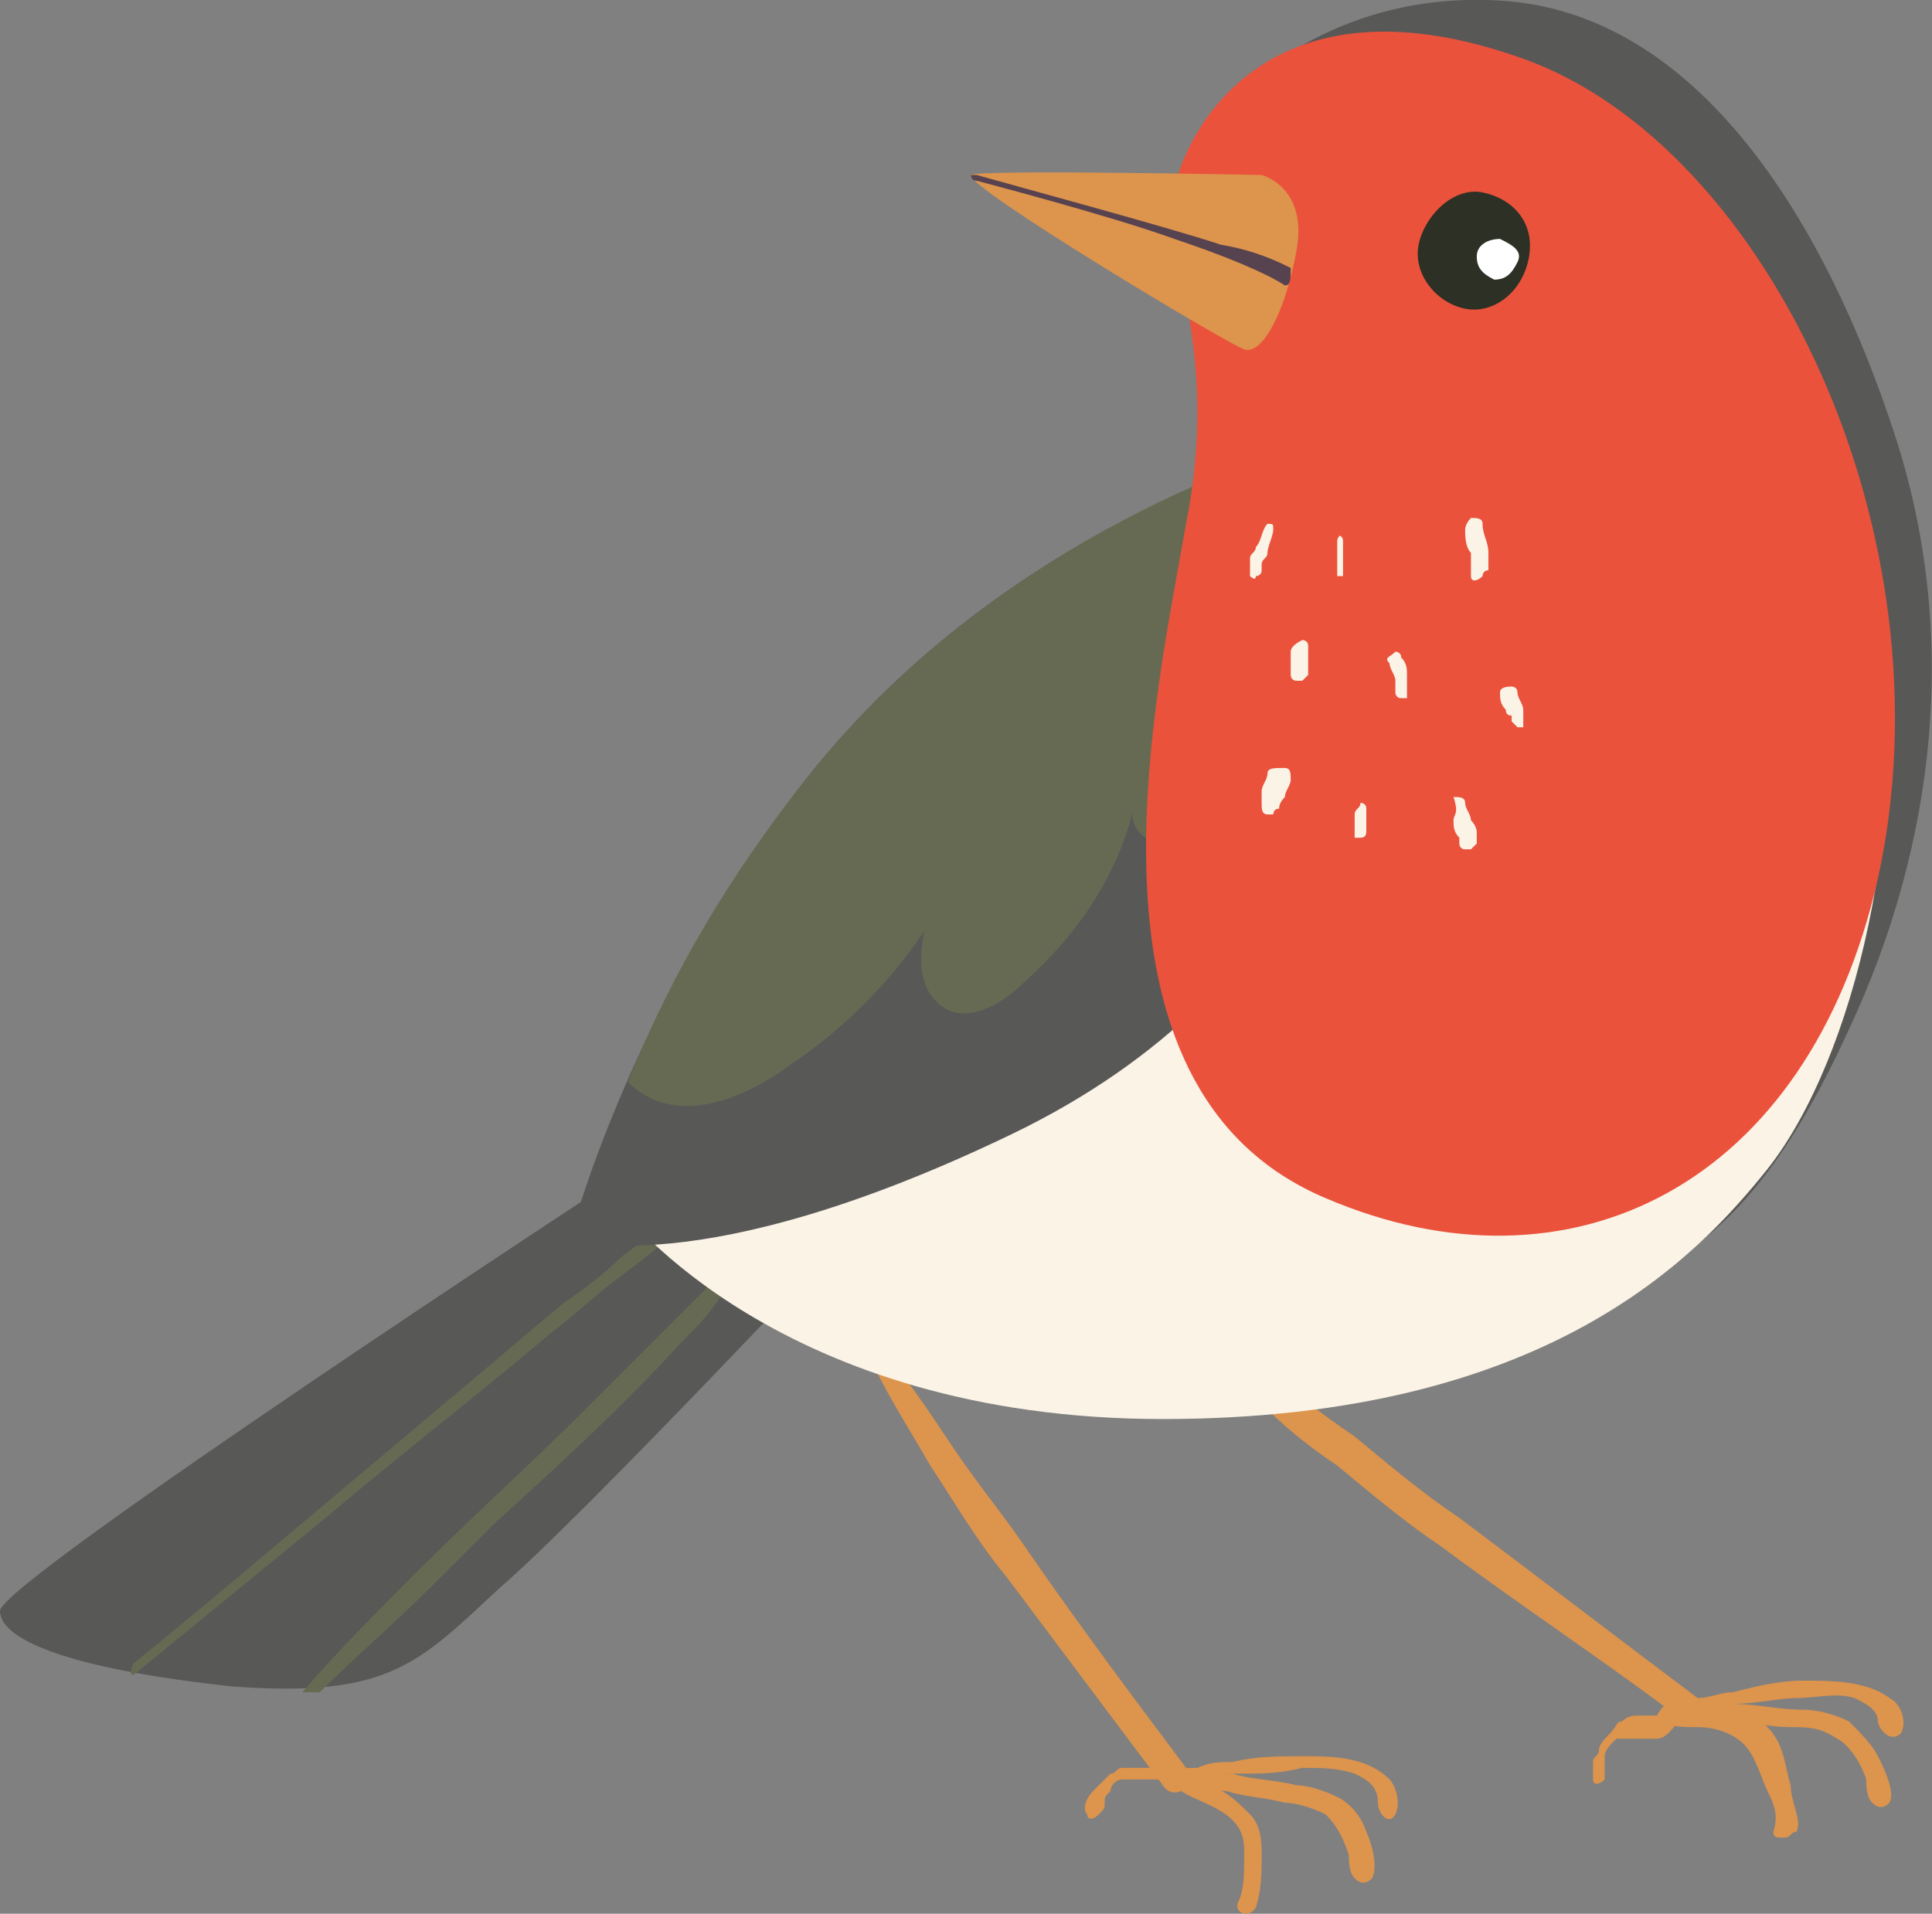
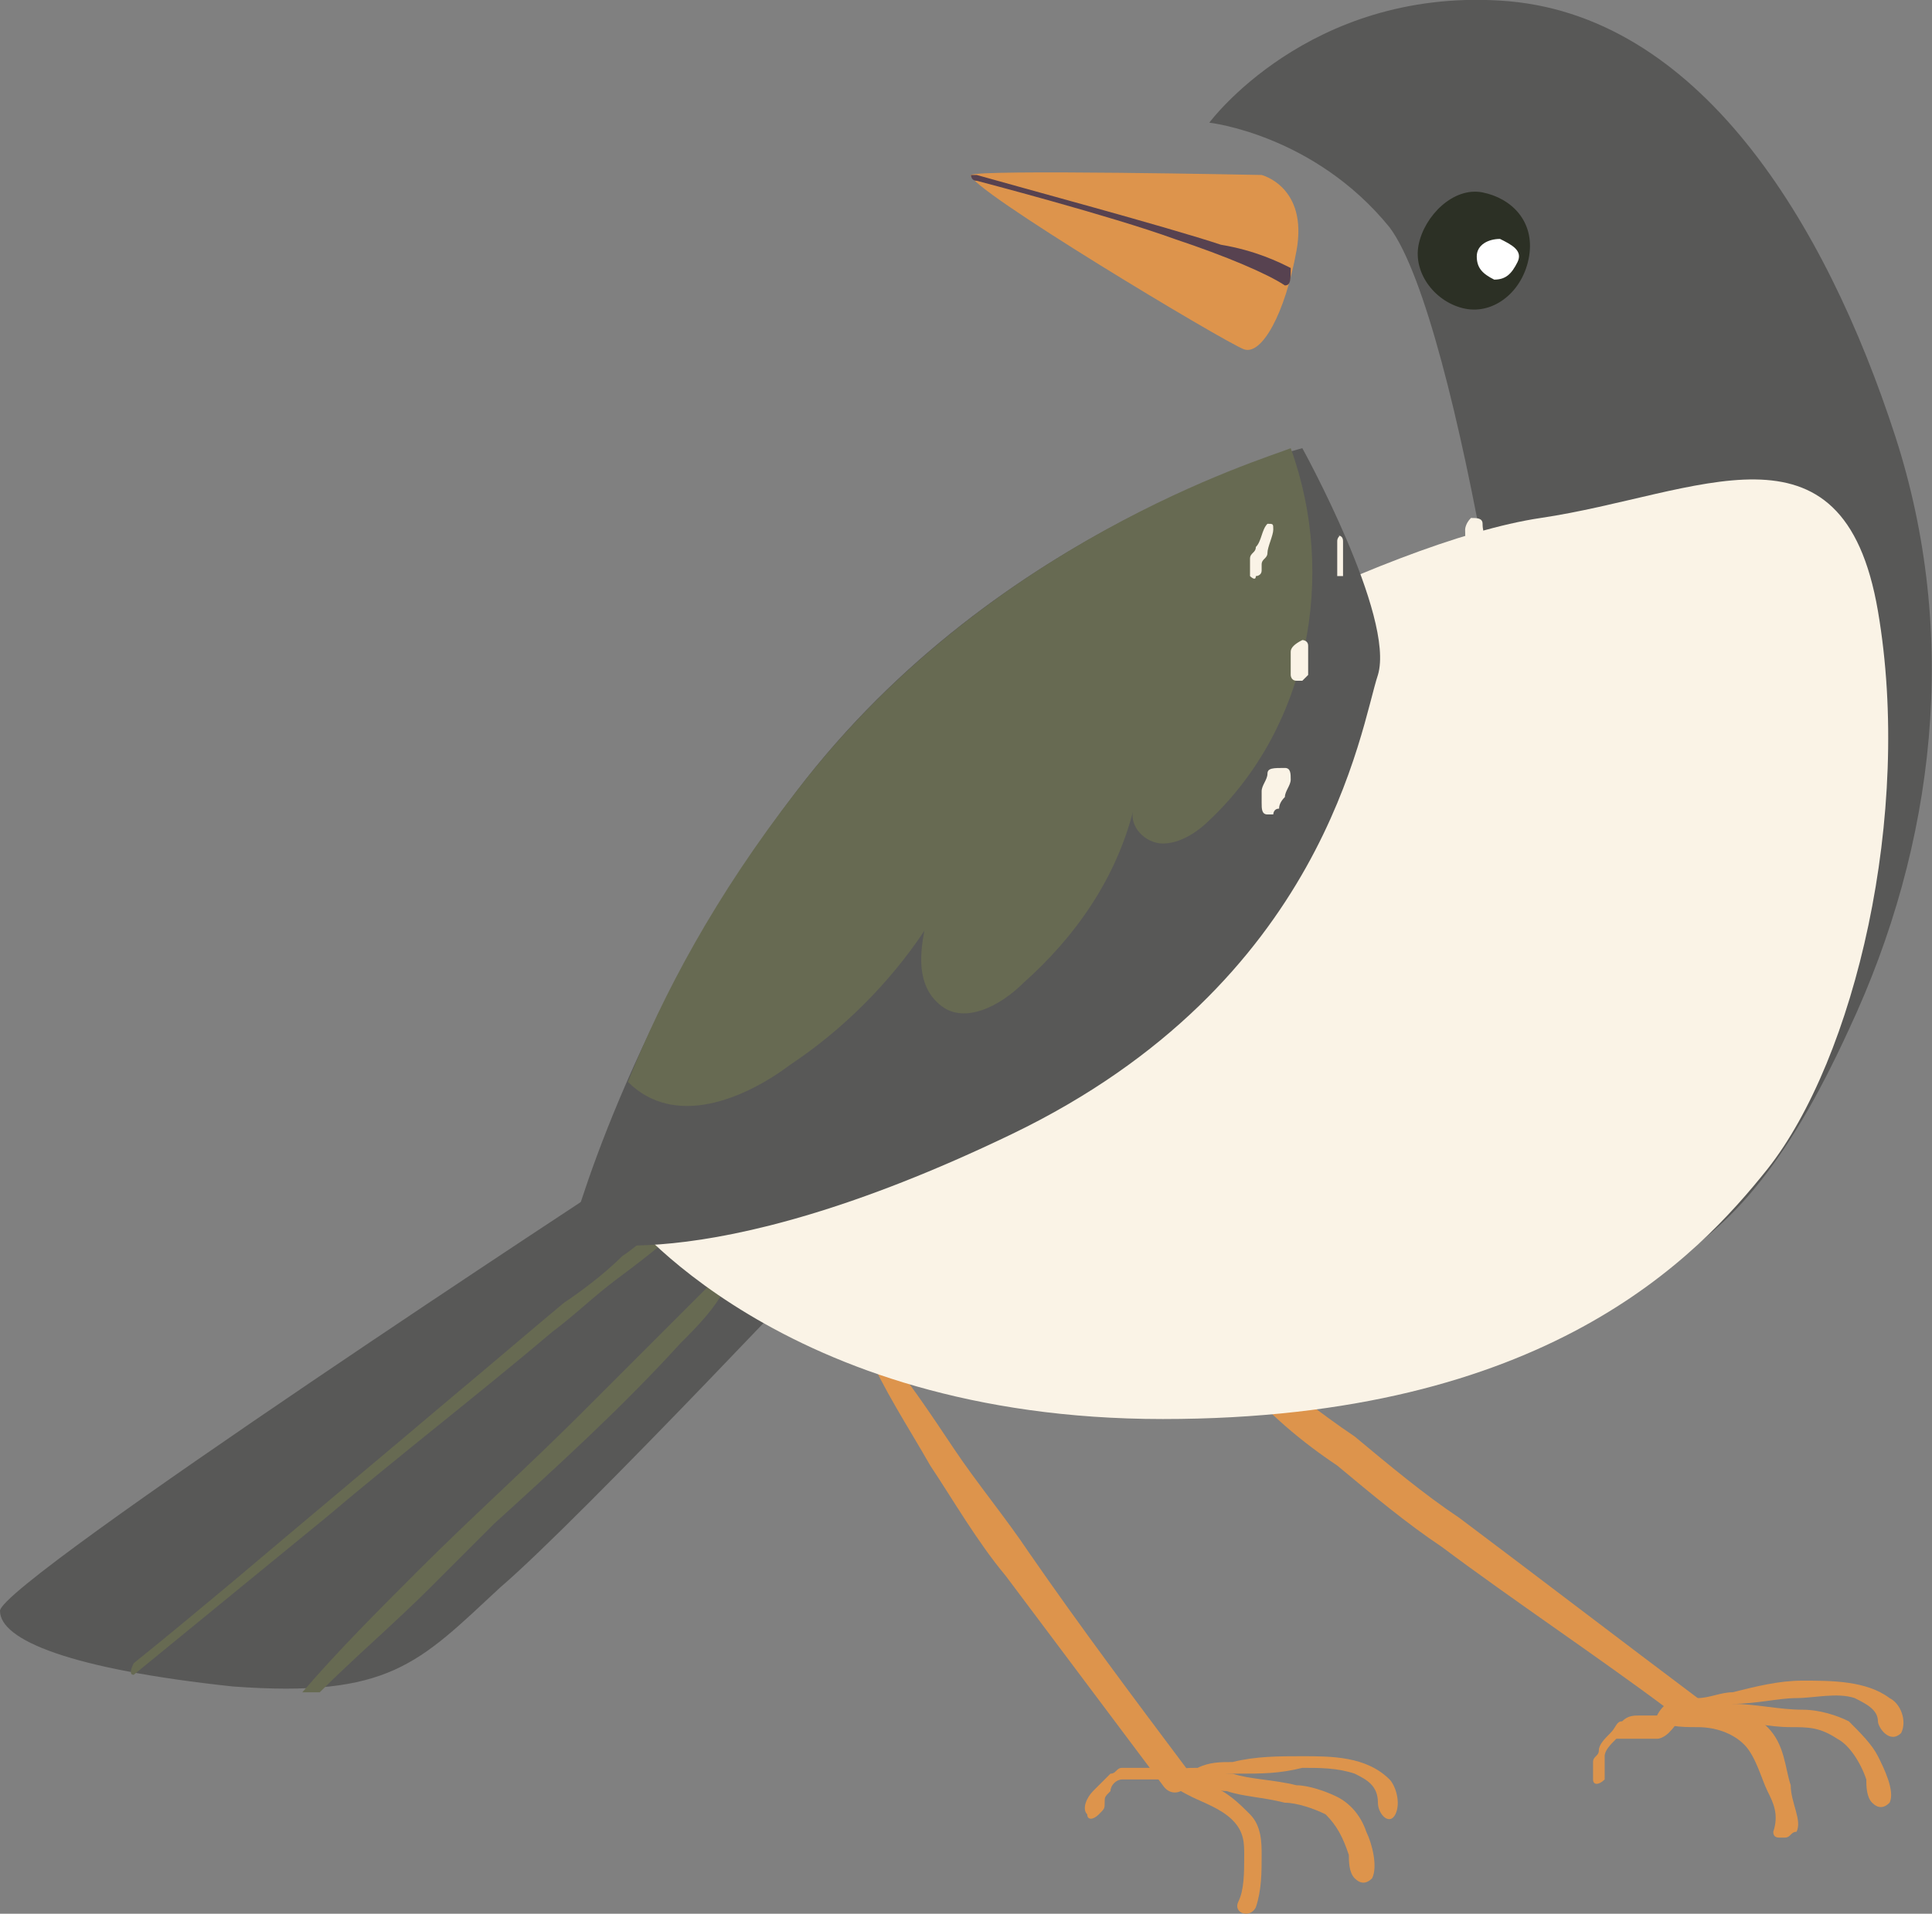
<svg xmlns="http://www.w3.org/2000/svg" id="Laag_2" data-name="Laag 2" width="33.23" height="32.92" viewBox="0 0 33.23 32.92">
  <rect x="0" y="0" width="33.23" height="32.92" fill="#808080" stroke="none" />
  <defs>
    <style>
      .cls-1 {
        fill: #2c3025;
      }

      .cls-1, .cls-2, .cls-3, .cls-4, .cls-5, .cls-6, .cls-7, .cls-8 {
        stroke-width: 0px;
      }

      .cls-2 {
        fill: #574250;
      }

      .cls-3 {
        fill: #585857;
      }

      .cls-4 {
        fill: #dd944c;
      }

      .cls-5 {
        fill: #fff;
      }

      .cls-6 {
        fill: #faf3e6;
      }

      .cls-7 {
        fill: #ea523c;
      }

      .cls-8 {
        fill: #676a52;
      }
    </style>
  </defs>
  <g id="Laag_1-2" data-name="Laag 1">
    <g>
      <path class="cls-4" d="m21.3,23.71c.5.6,1.1,1.1,1.7,1.5.6.5,1.2,1,1.8,1.4,1.2.9,2.7,1.9,3.9,2.8.3.2.8,0,.5-.2-1.2-.9-2.9-2.2-4.1-3.1-.6-.4-1.2-.9-1.8-1.4-.6-.4-1.2-.9-1.8-1.3-.2,0-.3.2-.2.3h0Z" />
      <g>
        <path class="cls-4" d="m28.8,29.51c.3,0,.6.1.9.1.4,0,.7.1,1.1.1.3,0,.5,0,.8.2.2.1.4.4.5.7,0,.1,0,.3.1.4.1.1.2.1.3,0,.1-.2-.1-.6-.2-.8s-.3-.4-.5-.6c-.2-.1-.5-.2-.8-.2-.4,0-.8-.1-1.2-.1-.3,0-.7-.1-.9.1-.2,0-.2.1-.1.1h0Z" />
        <path class="cls-4" d="m28.8,29.51c.2-.1.3,0,.5-.1.2,0,.4,0,.5-.1.4,0,.8-.1,1.1-.1s.7-.1,1,0c.2.1.4.2.4.4,0,.1.2.4.4.2.1-.2,0-.5-.2-.6-.4-.3-1-.3-1.5-.3-.4,0-.8.1-1.2.2-.2,0-.4.1-.6.1s-.3,0-.4.1c-.2.1-.1.2,0,.2h0Z" />
-         <path class="cls-4" d="m28.5,29.51c.1.2.4.2.7.2s.6.1.8.3c.2.2.3.6.4.8s.2.4.1.7q0,.1.1.1h.1c.1,0,.1-.1.2-.1.1-.2-.1-.5-.1-.8-.1-.3-.1-.7-.4-1-.2-.2-.5-.3-.8-.4h-.9c-.1,0-.2.2-.2.2h0Z" />
+         <path class="cls-4" d="m28.5,29.51c.1.2.4.2.7.2s.6.1.8.3c.2.2.3.6.4.8s.2.4.1.7q0,.1.1.1h.1c.1,0,.1-.1.2-.1.1-.2-.1-.5-.1-.8-.1-.3-.1-.7-.4-1-.2-.2-.5-.3-.8-.4h-.9c-.1,0-.2.2-.2.2Z" />
        <path class="cls-4" d="m28.8,29.51h-.6c-.1,0-.2,0-.3.1-.1,0-.1.1-.2.2-.1.1-.2.2-.2.3s-.1.1-.1.2v.3c0,.1.1.1.2,0v-.4c0-.1.1-.2.2-.3h.7c.1,0,.2-.1.2-.1.2-.2.2-.3.1-.3h0Z" />
      </g>
      <path class="cls-4" d="m14.9,23.21c.3.7.7,1.3,1.1,2,.4.6.8,1.3,1.3,1.9.9,1.2,1.8,2.4,2.7,3.6.2.3.6,0,.4-.3-.9-1.2-1.8-2.4-2.7-3.7-.4-.6-.9-1.2-1.3-1.8s-.8-1.2-1.3-1.8c-.1-.1-.2,0-.2.1h0Z" />
      <path class="cls-4" d="m20.2,30.61c.1,0,.3.1.4.1.2,0,.3.1.5.1.3.1.6.1,1,.2.2,0,.5.1.7.2.2.2.3.4.4.7,0,.1,0,.3.1.4.1.1.2.1.3,0,.1-.2,0-.6-.1-.8-.1-.3-.3-.5-.5-.6s-.5-.2-.7-.2c-.4-.1-.8-.1-1.1-.2-.3,0-.7-.1-.9,0-.2-.1-.2,0-.1.1h0Z" />
      <path class="cls-4" d="m20.2,30.51h1.1c.4,0,.7,0,1.1-.1.3,0,.6,0,.9.1.2.1.4.2.4.5,0,.2.2.4.3.2.1-.2,0-.5-.1-.6-.4-.4-1-.4-1.5-.4-.4,0-.8,0-1.2.1-.2,0-.4,0-.6.1-.2,0-.3,0-.5.1-.1-.1,0,0,.1,0h0Z" />
      <path class="cls-4" d="m20,30.51c.1.2.3.3.5.4.2.1.5.2.7.4s.2.4.2.6c0,.3,0,.6-.1.8s.2.3.3.1c.1-.3.1-.6.1-.9,0-.2,0-.5-.2-.7s-.4-.4-.7-.5c-.1-.1-.3-.1-.4-.2-.1,0-.2,0-.3-.1-.1-.1-.2,0-.1.1h0Z" />
      <path class="cls-4" d="m20.2,30.51c-.1-.1-.2-.1-.3-.1h-.6c-.1,0-.1.1-.2.1-.1.1-.2.2-.3.3-.1.1-.2.3-.1.4,0,.1.1.1.2,0s.1-.1.1-.2,0-.1.1-.2c0-.1.1-.2.2-.2h.8c.2.1.2,0,.1-.1h0Z" />
      <g>
        <g>
          <path class="cls-3" d="m10.7,20.21S0,27.21,0,27.71s1.2,1,4,1.3c2.7.2,3.2-.4,4.6-1.7,1.4-1.2,6-6.1,6-6.1l-3.9-1Z" />
          <g>
            <path class="cls-8" d="m2.3,28.81c1.1-.9,2.2-1.8,3.3-2.7,1.3-1.1,2.6-2.1,3.9-3.2.4-.3.7-.6,1.1-.9.4-.3.8-.6,1.1-.9.1-.1,0-.2-.1-.2-.3.2-.6.5-.9.7-.3.3-.7.6-1,.8-.6.5-1.3,1.1-1.9,1.6-1.3,1.1-2.5,2.1-3.8,3.2-.6.5-1.2,1-1.7,1.4q-.1.2,0,.2Z" />
            <path class="cls-8" d="m11.7,23.11c.3-.3.6-.6.8-1,.1-.1-.1-.2-.2-.1,0-.1,0,0,0,0l-.1.1q-.1.1-.2.2c-.2.2-.3.3-.5.5l-1.5,1.5c-.9.9-1.9,1.8-2.8,2.7-.7.7-1.4,1.4-2,2.1h.3c.6-.6,1.3-1.2,1.9-1.8.4-.4.7-.7,1.1-1.1,1.1-1,2.2-2,3.2-3.1Z" />
          </g>
        </g>
        <path class="cls-3" d="m20.8,2.11S22.5-.19,25.8.01c3.4.2,5.6,3.8,6.8,7.5,1.1,3.4.7,7-.8,10.2-1.1,2.4-2.1,3.5-3.4,4.2s-3,.6-3,.6c0,0,.8-4.5.9-6.4s-1.2-10.6-2.4-12.2c-1.3-1.6-3.1-1.8-3.1-1.8Z" />
        <path class="cls-6" d="m10.7,20.81s2.7,3.6,9.3,3.6,9.2-2.8,10.4-4.3c1.5-1.9,2.5-6.1,1.9-9.6s-3.1-2-5.8-1.6c-2.7.4-8,3.2-10.2,5-2.1,1.9-5.6,6.9-5.6,6.9Z" />
        <g>
          <path class="cls-3" d="m22.4,7.71s-5.2,1.3-8.7,5.9c-2.9,3.8-3.9,7.7-3.9,7.7,0,0,2.2.8,7.6-1.8s6-7,6.3-7.9c.3-1-1.3-3.9-1.3-3.9Z" />
          <path class="cls-8" d="m13.7,13.61c-1.4,1.8-2.3,3.5-2.9,5,.8.8,2,.3,2.8-.3.9-.6,1.7-1.4,2.3-2.3-.1.5-.1,1,.3,1.3s1,0,1.4-.4c.9-.8,1.6-1.8,1.9-3-.1.3.2.6.5.6s.6-.2.8-.4c1.7-1.6,2.2-4.2,1.4-6.4-.5.2-5.2,1.6-8.5,5.9Z" />
        </g>
-         <path class="cls-7" d="m26.2,1.01c-4.2-1.5-5.7,1-6,2.2-.2,1.2.8,2.8.2,5.8-.5,2.9-2.1,9.7,2.4,11.6,4.2,1.8,8.3-.2,9.5-5.5,1.3-5.9-1.9-12.6-6.1-14.1Z" />
        <path class="cls-6" d="m21.8,9.01c-.1.1-.1.3-.2.4,0,.1-.1.1-.1.2v.3s.1.1.1,0c0,0,.1,0,.1-.1v-.1c0-.1.1-.1.1-.2s.1-.3.1-.4,0-.1-.1-.1c.1,0,0,0,0,0h0Z" />
        <path class="cls-6" d="m23,9.31v.6h.1v-.6q0-.1-.1-.1c.1,0,0,0,0,.1h0Z" />
        <path class="cls-6" d="m25.2,9.11c0,.1,0,.3.1.4v.4c0,.1.1.1.2,0,0,0,0-.1.1-.1v-.3c0-.2-.1-.3-.1-.5,0-.1-.1-.1-.2-.1-.1.1-.1.2-.1.2h0Z" />
        <path class="cls-6" d="m22.2,11.21h0s0,.1,0,0c0,0,0,.1,0,0v.4s0,.1.1.1h.1l.1-.1v-.5c0-.1-.1-.1-.1-.1q-.2.1-.2.2h0Z" />
        <path class="cls-6" d="m23.9,11.41c0,.1.1.2.1.3v.2s0,.1.1.1h.1v-.4c0-.1,0-.2-.1-.3,0-.1-.1-.1-.1-.1-.1.1-.2.1-.1.2h0Z" />
        <path class="cls-6" d="m25.8,11.91c0,.1,0,.2.1.3q0,.1.1.1v.1l.1.1h.1v-.3c0-.1-.1-.2-.1-.3s-.1-.1-.1-.1q-.2,0-.2.1h0Z" />
        <path class="cls-6" d="m21.8,13.31c0,.1-.1.2-.1.3v.2c0,.1,0,.2.1.2h.1s0-.1.1-.1q0-.1.1-.2c0-.1.1-.2.1-.3s0-.2-.1-.2c-.2,0-.3,0-.3.1h0Z" />
        <path class="cls-6" d="m23.3,14.01v.4h.1q.1,0,.1-.1h0v-.1h0v-.1h0v-.2c0-.1-.1-.1-.1-.1,0,.1-.1.1-.1.2h0Z" />
        <path class="cls-6" d="m25,14.11c0,.1,0,.2.1.3v.1s0,.1.1.1h.1l.1-.1h0v-.2s0-.1-.1-.2c0-.1-.1-.2-.1-.3s-.1-.1-.2-.1c.1.3,0,.3,0,.4h0Z" />
        <path class="cls-1" d="m24.4,4.21c-.1.5.3,1,.8,1.1s1-.3,1.1-.9-.3-1-.8-1.1-1,.4-1.1.9Z" />
        <path class="cls-5" d="m25.4,4.41c0,.2.1.3.3.4.2,0,.3-.1.4-.3s-.1-.3-.3-.4c-.2,0-.4.1-.4.3Z" />
        <g>
          <path class="cls-4" d="m21.7,3.01s-4.9-.1-5,0c-.1.2,4.4,2.9,4.7,3s.7-.6.9-1.7-.6-1.3-.6-1.3Z" />
          <path class="cls-2" d="m22.2,4.61c-.2-.1-.6-.3-1.2-.4-.9-.3-3.5-1-4.2-1.2h-.1s0,.1.1.1c0,0,2.3.6,3.4,1,.9.3,1.6.6,1.9.8.1,0,.1-.1.1-.3Z" />
        </g>
      </g>
    </g>
  </g>
</svg>